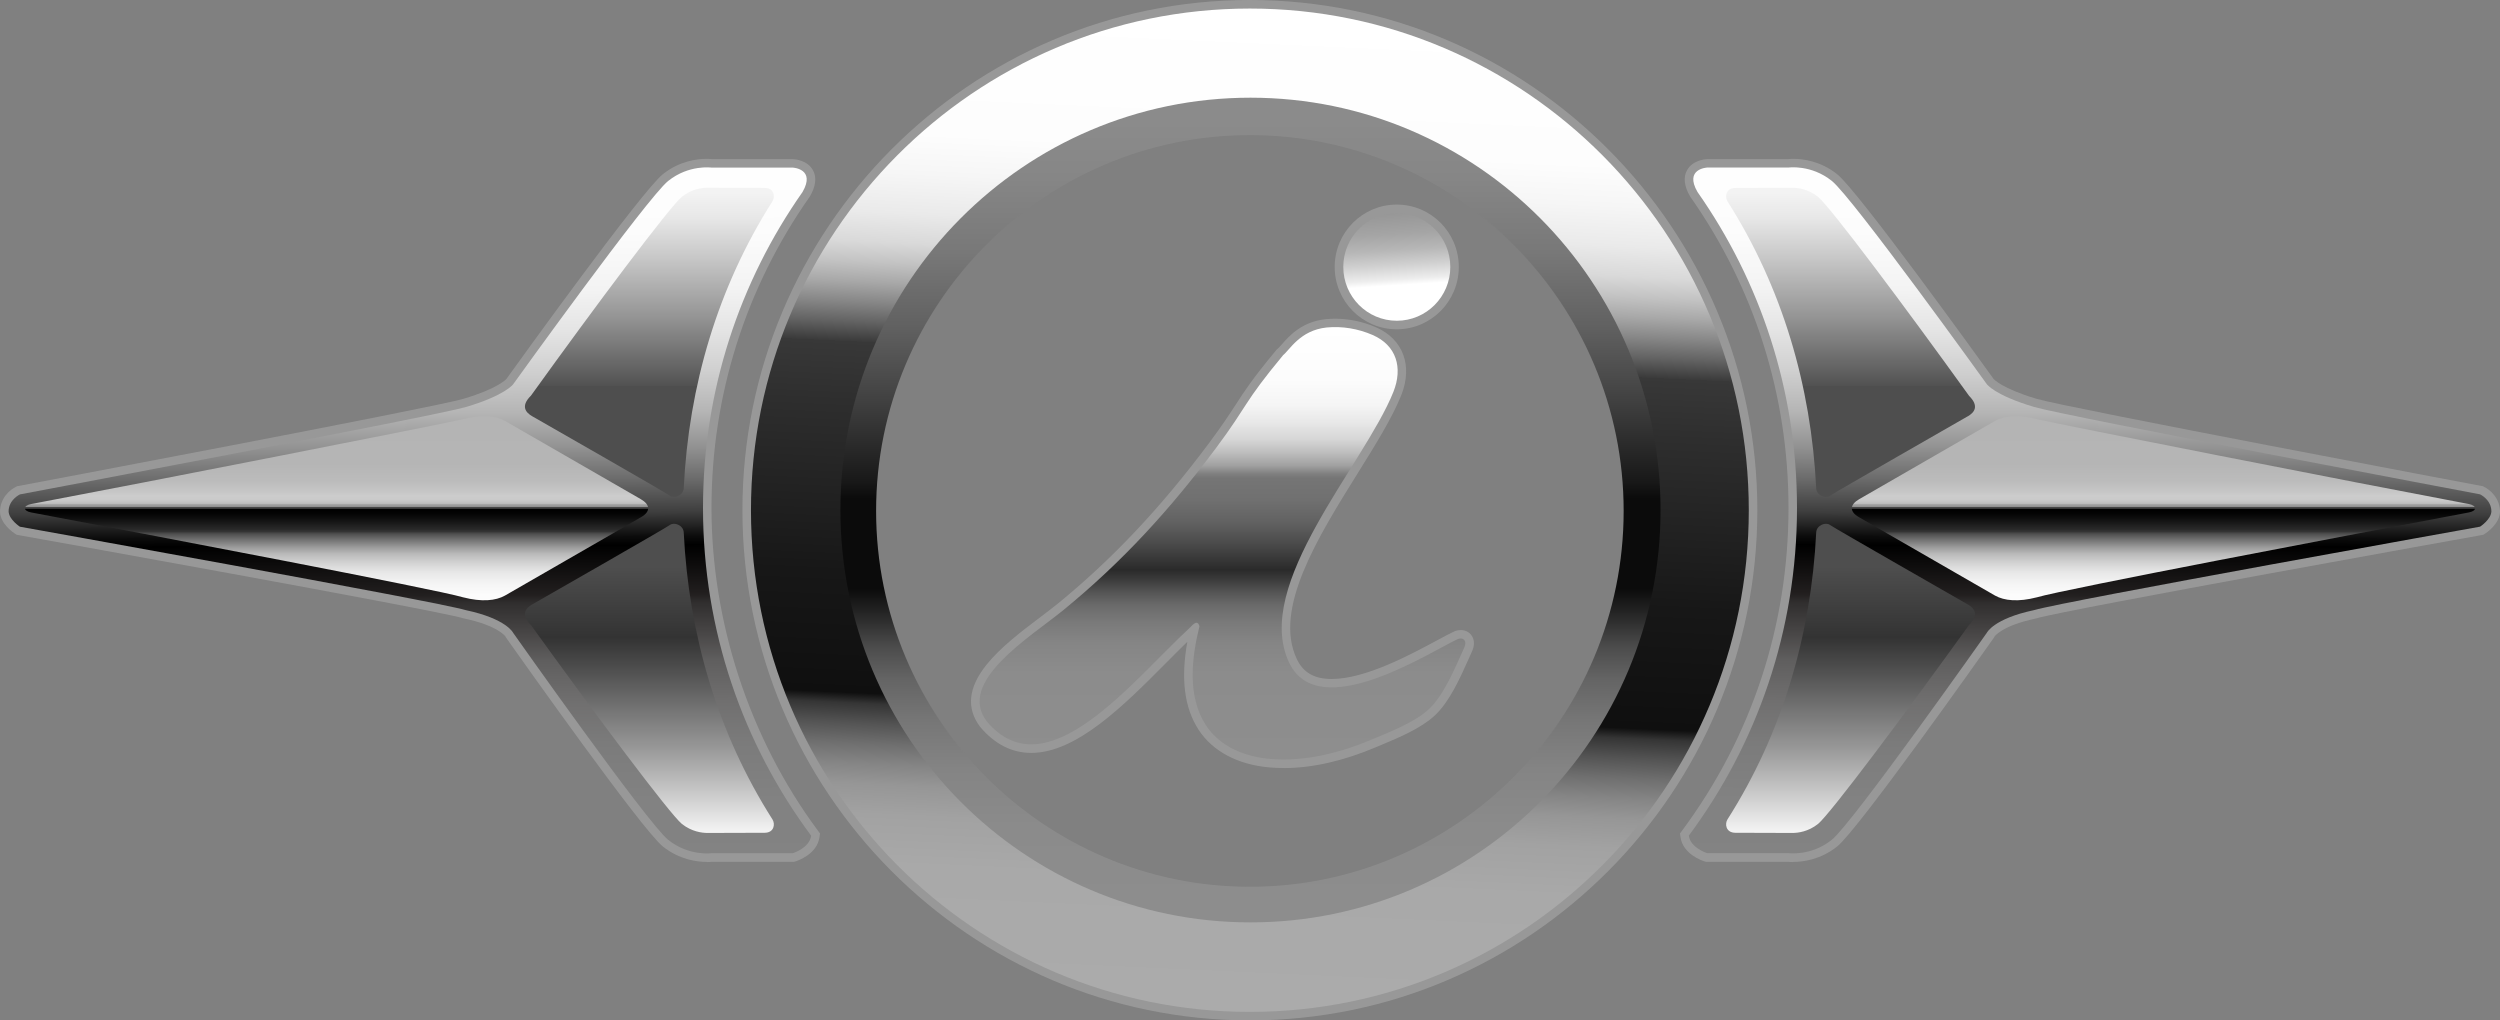
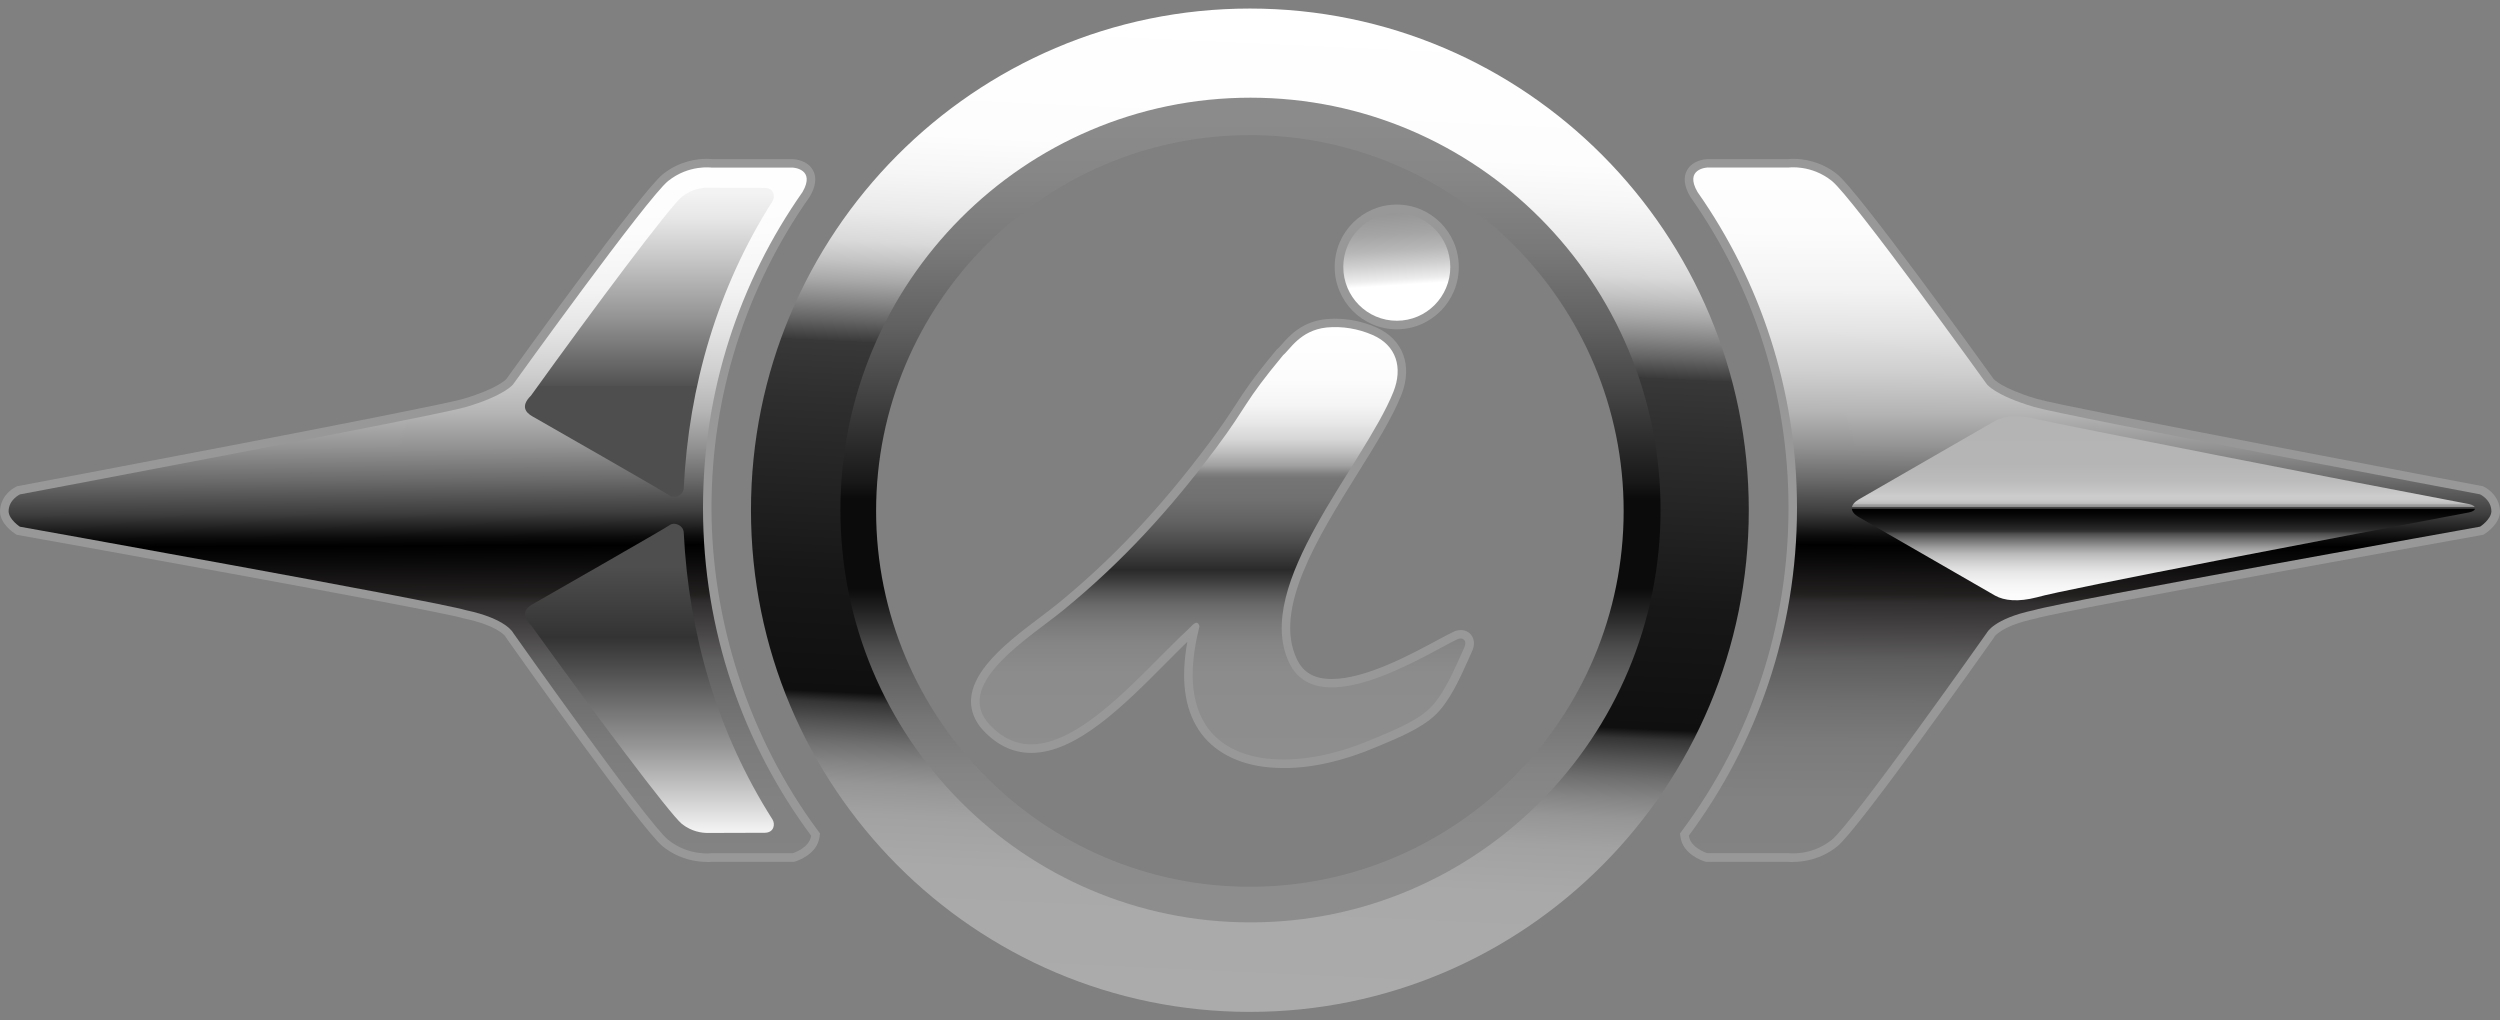
<svg xmlns="http://www.w3.org/2000/svg" xmlns:xlink="http://www.w3.org/1999/xlink" id="Layer_1" viewBox="0 0 415.36 169.53">
  <rect x="0" y="0" width="415.36" height="169.53" fill="#808080" stroke="none" />
  <defs>
    <style>.cls-1{fill:none;}.cls-2{fill:url(#linear-gradient);}.cls-3,.cls-4{fill:#989898;}.cls-5{fill:url(#linear-gradient-8);}.cls-6{fill:url(#linear-gradient-9);}.cls-7{fill:url(#linear-gradient-3);}.cls-8{fill:url(#linear-gradient-2);}.cls-9{fill:url(#linear-gradient-6);}.cls-10{fill:url(#linear-gradient-7);}.cls-11{fill:url(#linear-gradient-5);}.cls-4,.cls-12{fill-rule:evenodd;}.cls-13{fill:url(#linear-gradient-10);}.cls-12{fill:url(#linear-gradient-4);}</style>
    <linearGradient id="linear-gradient" x1="211.48" y1="1.5" x2="203.84" y2="168.03" gradientUnits="userSpaceOnUse">
      <stop offset="0" stop-color="#fff" />
      <stop offset=".14" stop-color="#fdfdfd" />
      <stop offset=".18" stop-color="#f6f6f6" />
      <stop offset=".22" stop-color="#eaeaea" />
      <stop offset=".25" stop-color="#d9d9d9" />
      <stop offset=".27" stop-color="#c3c3c3" />
      <stop offset=".29" stop-color="#a8a8a8" />
      <stop offset=".31" stop-color="#878787" />
      <stop offset=".33" stop-color="#636363" />
      <stop offset=".35" stop-color="#3a3a3a" />
      <stop offset=".35" stop-color="#383838" />
      <stop offset=".41" stop-color="#2e2e2e" />
      <stop offset=".58" stop-color="#171717" />
      <stop offset=".7" stop-color="#0f0f0f" />
      <stop offset=".7" stop-color="#101010" />
      <stop offset=".71" stop-color="#353535" />
      <stop offset=".73" stop-color="#545454" />
      <stop offset=".75" stop-color="#6f6f6f" />
      <stop offset=".77" stop-color="#858585" />
      <stop offset=".79" stop-color="#969696" />
      <stop offset=".82" stop-color="#a2a2a2" />
      <stop offset=".87" stop-color="#a9a9a9" />
      <stop offset=".99" stop-color="#ababab" />
    </linearGradient>
    <linearGradient id="linear-gradient-2" x1="207.76" y1="156.39" x2="207.76" y2="20.12" gradientUnits="userSpaceOnUse">
      <stop offset="0" stop-color="#8e8e8e" />
      <stop offset=".14" stop-color="#8b8b8b" />
      <stop offset=".21" stop-color="#848484" />
      <stop offset=".27" stop-color="#767676" />
      <stop offset=".32" stop-color="#646464" />
      <stop offset=".36" stop-color="#4b4b4b" />
      <stop offset=".39" stop-color="#2e2e2e" />
      <stop offset=".43" stop-color="#0b0b0b" />
      <stop offset=".43" stop-color="#0b0b0b" />
      <stop offset=".54" stop-color="#0b0b0b" />
      <stop offset=".56" stop-color="#181818" />
      <stop offset=".66" stop-color="#414141" />
      <stop offset=".75" stop-color="#616161" />
      <stop offset=".84" stop-color="#787878" />
      <stop offset=".93" stop-color="#868686" />
      <stop offset="1" stop-color="#8b8b8b" />
    </linearGradient>
    <linearGradient id="linear-gradient-3" x1="230.69" y1="23.2" x2="232.26" y2="47.39" gradientUnits="userSpaceOnUse">
      <stop offset="0" stop-color="#8e8e8e" />
      <stop offset=".34" stop-color="#909090" />
      <stop offset=".51" stop-color="#979797" />
      <stop offset=".65" stop-color="#a5a5a5" />
      <stop offset=".76" stop-color="#b7b7b7" />
      <stop offset=".86" stop-color="#d0d0d0" />
      <stop offset=".96" stop-color="#ededed" />
      <stop offset="1" stop-color="#fff" />
    </linearGradient>
    <linearGradient id="linear-gradient-4" x1="203.1" y1="126.18" x2="203.1" y2="54.34" gradientUnits="userSpaceOnUse">
      <stop offset="0" stop-color="#8e8e8e" />
      <stop offset=".2" stop-color="#8c8c8c" />
      <stop offset=".27" stop-color="#858585" />
      <stop offset=".32" stop-color="#797979" />
      <stop offset=".36" stop-color="#686868" />
      <stop offset=".39" stop-color="#525252" />
      <stop offset=".42" stop-color="#383838" />
      <stop offset=".44" stop-color="#292929" />
      <stop offset=".44" stop-color="#2b2b2b" />
      <stop offset=".5" stop-color="#4b4b4b" />
      <stop offset=".55" stop-color="#626262" />
      <stop offset=".6" stop-color="#707070" />
      <stop offset=".65" stop-color="#757575" />
      <stop offset=".66" stop-color="#7f7f7f" />
      <stop offset=".68" stop-color="#a1a1a1" />
      <stop offset=".71" stop-color="#bebebe" />
      <stop offset=".74" stop-color="#d6d6d6" />
      <stop offset=".78" stop-color="#e8e8e8" />
      <stop offset=".82" stop-color="#f5f5f5" />
      <stop offset=".88" stop-color="#fcfcfc" />
      <stop offset="1" stop-color="#fff" />
    </linearGradient>
    <linearGradient id="linear-gradient-5" x1="67.74" y1="24.97" x2="68.29" y2="161.88" gradientUnits="userSpaceOnUse">
      <stop offset="0" stop-color="#fff" />
      <stop offset=".1" stop-color="#fcfcfc" />
      <stop offset=".17" stop-color="#f3f3f3" />
      <stop offset=".22" stop-color="#e4e4e4" />
      <stop offset=".27" stop-color="#cfcfcf" />
      <stop offset=".32" stop-color="#b4b4b4" />
      <stop offset=".36" stop-color="#939393" />
      <stop offset=".4" stop-color="#6b6b6b" />
      <stop offset=".44" stop-color="#3e3e3e" />
      <stop offset=".47" stop-color="#0b0b0b" />
      <stop offset=".48" stop-color="#000" />
      <stop offset=".54" stop-color="#221f1f" />
      <stop offset=".55" stop-color="#302e2e" />
      <stop offset=".59" stop-color="#4a4848" />
      <stop offset=".62" stop-color="#5f5e5e" />
      <stop offset=".67" stop-color="#706f6f" />
      <stop offset=".72" stop-color="#7b7b7b" />
      <stop offset=".79" stop-color="#828282" />
      <stop offset="1" stop-color="#848484" />
    </linearGradient>
    <linearGradient id="linear-gradient-6" x1="107.89" y1="138.09" x2="107.89" y2="30.91" gradientUnits="userSpaceOnUse">
      <stop offset="0" stop-color="#f3f3f3" />
      <stop offset=".13" stop-color="#979797" />
      <stop offset=".25" stop-color="#4f4f4f" />
      <stop offset=".3" stop-color="#333" />
      <stop offset=".41" stop-color="#4e4e4e" />
      <stop offset=".69" stop-color="#4e4e4e" />
      <stop offset=".69" stop-color="#525252" />
      <stop offset=".8" stop-color="#969696" />
      <stop offset=".89" stop-color="#c8c8c8" />
      <stop offset=".95" stop-color="#e7e7e7" />
      <stop offset=".99" stop-color="#f3f3f3" />
    </linearGradient>
    <linearGradient id="linear-gradient-7" x1="55.91" y1="102.92" x2="55.91" y2="65.44" gradientUnits="userSpaceOnUse">
      <stop offset="0" stop-color="#fff" />
      <stop offset=".11" stop-color="#fcfcfc" />
      <stop offset=".16" stop-color="#f4f4f4" />
      <stop offset=".21" stop-color="#e7e7e7" />
      <stop offset=".25" stop-color="#d3d3d3" />
      <stop offset=".29" stop-color="#bababa" />
      <stop offset=".32" stop-color="#9b9b9b" />
      <stop offset=".35" stop-color="#767676" />
      <stop offset=".38" stop-color="#4d4d4d" />
      <stop offset=".39" stop-color="#333" />
      <stop offset=".4" stop-color="#292929" />
      <stop offset=".44" stop-color="#121212" />
      <stop offset=".47" stop-color="#040404" />
      <stop offset=".49" stop-color="#000" />
      <stop offset=".49" stop-color="#060606" />
      <stop offset=".49" stop-color="#2f2f2f" />
      <stop offset=".5" stop-color="#545454" />
      <stop offset=".5" stop-color="#757575" />
      <stop offset=".5" stop-color="#909090" />
      <stop offset=".51" stop-color="#a6a6a6" />
      <stop offset=".51" stop-color="#b7b7b7" />
      <stop offset=".52" stop-color="#c3c3c3" />
      <stop offset=".53" stop-color="#cacaca" />
      <stop offset=".55" stop-color="#ccc" />
      <stop offset=".56" stop-color="#c8c8c8" />
      <stop offset=".61" stop-color="#bcbcbc" />
      <stop offset=".69" stop-color="#b5b5b5" />
      <stop offset=".89" stop-color="#b4b4b4" />
    </linearGradient>
    <linearGradient id="linear-gradient-8" x1="3236.23" y1="24.97" x2="3236.78" y2="161.88" gradientTransform="translate(3583.84) rotate(-180) scale(1 -1)" xlink:href="#linear-gradient-5" />
    <linearGradient id="linear-gradient-9" x1="3276.38" y1="138.09" x2="3276.38" y2="30.91" gradientTransform="translate(3583.84) rotate(-180) scale(1 -1)" xlink:href="#linear-gradient-6" />
    <linearGradient id="linear-gradient-10" x1="3224.39" y1="102.92" x2="3224.39" y2="65.44" gradientTransform="translate(3583.84) rotate(-180) scale(1 -1)" xlink:href="#linear-gradient-7" />
  </defs>
-   <path class="cls-3" d="m207.66,0c-46.49,0-84.31,38.03-84.31,84.77s37.82,84.76,84.31,84.76,84.31-38.03,84.31-84.76S254.15,0,207.66,0Zm0,147.95c-34.58,0-62.72-28.29-62.72-63.06s28.14-63.06,62.72-63.06,62.72,28.29,62.72,63.06-28.14,63.06-62.72,63.06Z" />
-   <path class="cls-1" d="m207.66,23.87c-33.46,0-60.68,27.37-60.68,61.02s27.22,61.02,60.68,61.02,60.68-27.37,60.68-61.02-27.22-61.02-60.68-61.02Zm5.59,103.72c-.76,0-1.51-.03-2.24-.09-5.32-.44-9.54-2.67-11.88-6.28-2.36-3.65-2.97-8.44-1.86-14.6-1.12,1.08-2.31,2.28-3.54,3.52-6.96,7-14.84,14.94-22.4,14.94-3.22,0-6.07-1.46-8.48-4.32-2.34-3.09-1.98-6.54,1.04-10.31,2.34-2.93,5.88-5.6,9-7.96,1.08-.82,2.11-1.6,2.96-2.29,9.07-7.43,17.04-15.89,25.06-26.64,2.19-2.94,3.34-4.71,4.36-6.28,1.51-2.34,2.82-4.36,6.77-9.12.07-.08.15-.16.23-.22.15-.12.43-.43.7-.74,1.24-1.41,3.31-3.76,7.28-4.18.52-.05,1.04-.08,1.55-.08,2.29,0,4.64.49,6.79,1.42,4.52,1.96,6.17,6.39,4.21,11.3-1.52,3.79-4.31,8.27-7.26,13-6.58,10.56-14.04,22.52-10.1,30.83,1.07,2.26,2.92,3.31,5.8,3.31,5.58,0,13.05-4.02,17.52-6.43,1.21-.65,2.17-1.17,2.88-1.49.04-.02.08-.03.12-.05.31-.11.62-.16.92-.16.77,0,1.44.35,1.84.97.45.7.46,1.62.04,2.54-.19.42-.39.86-.59,1.32-1.42,3.18-3.19,7.15-5.67,9.42-2.29,2.1-5.89,3.61-8.79,4.82l-.87.37c-5.48,2.32-10.65,3.49-15.39,3.49Zm18.82-72.89c-5.68,0-10.31-4.65-10.31-10.36s4.62-10.36,10.31-10.36,10.31,4.65,10.31,10.36-4.62,10.36-10.31,10.36Z" />
  <path class="cls-2" d="m207.66,1.42c-45.78,0-82.89,37.32-82.89,83.35s37.11,83.35,82.89,83.35,82.89-37.32,82.89-83.35S253.44,1.42,207.66,1.42Zm0,150.84c-37.07,0-67.12-30.22-67.12-67.49s30.05-67.49,67.12-67.49,67.12,30.22,67.12,67.49-30.05,67.49-67.12,67.49Z" />
  <ellipse class="cls-1" cx="207.66" cy="84.89" rx="57" ry="57.33" />
  <path class="cls-8" d="m207.76,16.23c-37.63,0-68.13,30.67-68.13,68.51s30.5,68.51,68.13,68.51,68.13-30.67,68.13-68.51-30.5-68.51-68.13-68.51Zm-.1,131.1c-34.24,0-62.1-28.01-62.1-62.44s27.86-62.44,62.1-62.44,62.1,28.01,62.1,62.44-27.86,62.44-62.1,62.44Z" />
  <ellipse class="cls-3" cx="232.06" cy="44.35" rx="10.31" ry="10.36" />
  <path class="cls-7" d="m240.96,44.35c0,4.94-3.98,8.94-8.89,8.94s-8.89-4-8.89-8.94,3.98-8.94,8.89-8.94,8.89,4,8.89,8.94Z" />
  <path class="cls-4" d="m213.25,127.6c-.76,0-1.51-.03-2.24-.09-5.32-.44-9.54-2.67-11.88-6.28-2.36-3.65-2.97-8.44-1.86-14.6-1.12,1.08-2.31,2.28-3.54,3.52-6.96,7-14.84,14.94-22.4,14.94-3.22,0-6.07-1.46-8.48-4.32-2.34-3.09-1.98-6.54,1.04-10.31,2.34-2.93,5.88-5.6,9-7.96,1.08-.82,2.11-1.6,2.96-2.29,9.07-7.43,17.04-15.89,25.06-26.64,2.19-2.94,3.34-4.71,4.36-6.28,1.51-2.34,2.82-4.36,6.77-9.12l.1-.12.13-.1c.15-.12.43-.43.7-.74,1.24-1.41,3.32-3.76,7.29-4.18.52-.05,1.04-.08,1.55-.08,2.29,0,4.64.49,6.79,1.42,4.52,1.96,6.17,6.39,4.21,11.3-1.52,3.79-4.31,8.27-7.26,13-6.58,10.56-14.04,22.52-10.09,30.83,1.07,2.26,2.92,3.31,5.8,3.31,5.58,0,13.05-4.02,17.52-6.43,1.21-.65,2.17-1.17,2.88-1.49l.12-.05c.31-.11.62-.16.92-.16.77,0,1.44.35,1.84.97.45.7.46,1.62.04,2.54-.19.42-.39.86-.59,1.32-1.42,3.18-3.19,7.15-5.67,9.42-2.29,2.1-5.89,3.61-8.79,4.82l-.87.37c-5.48,2.32-10.65,3.49-15.39,3.49Z" />
  <path class="cls-12" d="m213.13,59.05c1.13-.86,2.82-4.17,7.28-4.64,2.58-.25,5.24.2,7.63,1.24,3.95,1.71,5.08,5.41,3.46,9.47-4.85,12.11-23.47,32.03-17.32,44.97,4.93,10.36,23.5-1.85,28.06-3.93.91-.32,1.54.32,1.04,1.43-1.45,3.17-3.33,7.89-5.93,10.28-2.33,2.14-6.36,3.7-9.26,4.93-5.28,2.24-11.19,3.77-16.96,3.3-4.21-.35-8.42-1.97-10.8-5.64-3.1-4.8-2.35-11.19-1.04-16.43-.15-.33-.32-1.19-1.57.23-9.55,8.79-23.85,27.41-33.78,15.59-5.02-6.63,7.18-13.94,12.82-18.56,9.76-7.99,17.69-16.7,25.3-26.89,5.38-7.21,4.45-7.35,11.09-15.35Z" />
  <path class="cls-3" d="m117.41,143.2c-1.52,0-4.48-.33-7.28-2.56-3.51-2.81-23.73-31.42-26.03-34.67l-.07-.1-.05-.12s0,0,0,0c0,0-1.22-1.8-6.86-2.99l-.11-.03c-4.89-1.46-73.27-13.71-73.96-13.83l-.28-.05-.24-.15c-.4-.26-2.43-1.66-2.53-3.64,0-2.33,1.69-3.73,2.7-4.2l.16-.08.17-.03c.69-.13,69.07-13.02,73.97-14.49,5.76-1.71,7.12-3.28,7.13-3.29,2.27-3.16,22.48-31.21,25.99-34.02,2.79-2.23,5.76-2.56,7.28-2.56.44,0,.75.03.92.05h13.42c.31.01,2.42.17,3.34,1.86.64,1.18.46,2.64-.52,4.34l-.07.1c-10.65,15.17-16.28,33.03-16.28,51.66s6.12,38.04,17.69,53.62l.34.46-.08.57c-.38,2.87-3.64,3.96-4.01,4.07l-.21.06h-13.63c-.17.02-.48.05-.92.05Z" />
  <path class="cls-11" d="m116.8,84.38c0-19.54,6.12-37.64,16.53-52.47,2.24-3.86-1.59-4.06-1.59-4.06h-13.5s-3.77-.55-7.22,2.21c-3.46,2.76-25.75,33.77-25.75,33.77,0,0-1.28,1.84-7.85,3.79-5.03,1.5-74.11,14.52-74.11,14.52,0,0-1.89.88-1.88,2.84.07,1.36,1.88,2.53,1.88,2.53,0,0,69.09,12.37,74.11,13.87,6.76,1.44,7.85,3.78,7.85,3.78,0,0,22.29,31.62,25.75,34.38,3.46,2.76,7.22,2.21,7.22,2.21h13.5s2.75-.85,3.03-2.9c-11.29-15.19-17.97-34.04-17.97-54.46Z" />
  <path class="cls-9" d="m88.19,65.77c10.72-14.91,23.05-31.38,25.09-33.07,1.64-1.31,3.38-1.51,4.26-1.51.13,0,5.91.02,9.49.03,1.61,0,1.79,1.48,1.31,2.22-9.09,14.29-13.91,30.64-14.74,47.67-.06,1.25-1.61,1.77-2.3,1.25-.69-.52-21.85-12.62-22.89-13.21-1.03-.6-1.97-1.64-.22-3.39Zm0,38.04c10.72,14.91,23.05,31.38,25.09,33.07,1.64,1.31,3.38,1.51,4.26,1.51.13,0,5.91-.02,9.49-.03,1.61,0,1.79-1.48,1.31-2.22-9.09-14.29-13.91-30.64-14.74-47.67-.06-1.25-1.61-1.77-2.3-1.25-.69.52-21.85,12.62-22.89,13.21-1.03.6-1.97,1.64-.22,3.39Z" />
-   <path class="cls-10" d="m83.9,69.93c-1.56-.87-3.86-1.1-6.96-.29-4.19.97-52.22,10.41-71.75,14.1-1.39.26-1.4,1.14-.02,1.4,19.53,3.69,67.24,12.75,71.77,14.1,3.1.8,5.41.58,6.96-.29,1.24-.7,16.46-9.48,22.62-13.03,1.58-.91,1.55-2.06-.06-2.99-6.19-3.57-21.32-12.3-22.56-13Z" />
  <path class="cls-3" d="m297.95,143.2c1.52,0,4.48-.33,7.28-2.56,3.51-2.81,23.73-31.42,26.03-34.67l.07-.1.05-.12s0,0,0,0c0,0,1.22-1.8,6.86-2.99l.11-.03c4.89-1.46,73.27-13.71,73.96-13.83l.28-.05.24-.15c.4-.26,2.43-1.66,2.53-3.64,0-2.33-1.69-3.73-2.7-4.2l-.16-.08-.17-.03c-.69-.13-69.07-13.02-73.97-14.49-5.76-1.71-7.12-3.28-7.13-3.29-2.27-3.16-22.48-31.21-25.99-34.02-2.79-2.23-5.76-2.56-7.28-2.56-.44,0-.75.03-.92.05h-13.42c-.31.01-2.42.17-3.34,1.86-.64,1.18-.46,2.64.52,4.34l.07.1c10.65,15.17,16.28,33.03,16.28,51.66,0,19.5-6.12,38.04-17.69,53.62l-.34.46.08.57c.38,2.87,3.64,3.96,4.01,4.07l.21.06h13.63c.17.02.48.05.92.05Z" />
  <path class="cls-5" d="m280.59,138.84c.27,2.05,3.03,2.9,3.03,2.9h13.5s3.77.55,7.22-2.21c3.46-2.76,25.75-34.38,25.75-34.38,0,0,1.09-2.35,7.85-3.78,5.03-1.5,74.11-13.87,74.11-13.87,0,0,1.81-1.17,1.88-2.53,0-1.96-1.88-2.84-1.88-2.84,0,0-69.09-13.02-74.11-14.52-6.57-1.95-7.85-3.79-7.85-3.79,0,0-22.29-31.01-25.75-33.77-3.46-2.76-7.22-2.21-7.22-2.21h-13.5s-3.83.2-1.59,4.06c10.41,14.83,16.53,32.93,16.53,52.47,0,20.42-6.68,39.27-17.97,54.46Z" />
-   <path class="cls-6" d="m326.94,69.16c-1.03.6-22.19,12.69-22.89,13.21-.69.52-2.24,0-2.3-1.25-.84-17.03-5.65-33.38-14.74-47.67-.47-.74-.29-2.21,1.31-2.22,3.57-.01,9.35-.03,9.49-.03.89,0,2.62.2,4.26,1.51,2.04,1.69,14.37,18.16,25.09,33.07,1.75,1.75.81,2.79-.22,3.39Zm0,31.27c-1.03-.6-22.19-12.69-22.89-13.21-.69-.52-2.24,0-2.3,1.25-.84,17.03-5.65,33.38-14.74,47.67-.47.74-.29,2.21,1.31,2.22,3.57.01,9.35.03,9.49.03.89,0,2.62-.2,4.26-1.51,2.04-1.69,14.37-18.16,25.09-33.07,1.75-1.75.81-2.79-.22-3.39Z" />
  <path class="cls-13" d="m331.46,69.93c1.56-.87,3.86-1.1,6.96-.29,4.19.97,52.22,10.41,71.75,14.1,1.39.26,1.4,1.14.02,1.4-19.53,3.69-67.24,12.75-71.77,14.1-3.1.8-5.41.58-6.96-.29-1.24-.7-16.46-9.48-22.62-13.03-1.58-.91-1.55-2.06.06-2.99,6.19-3.57,21.32-12.3,22.56-13Z" />
</svg>